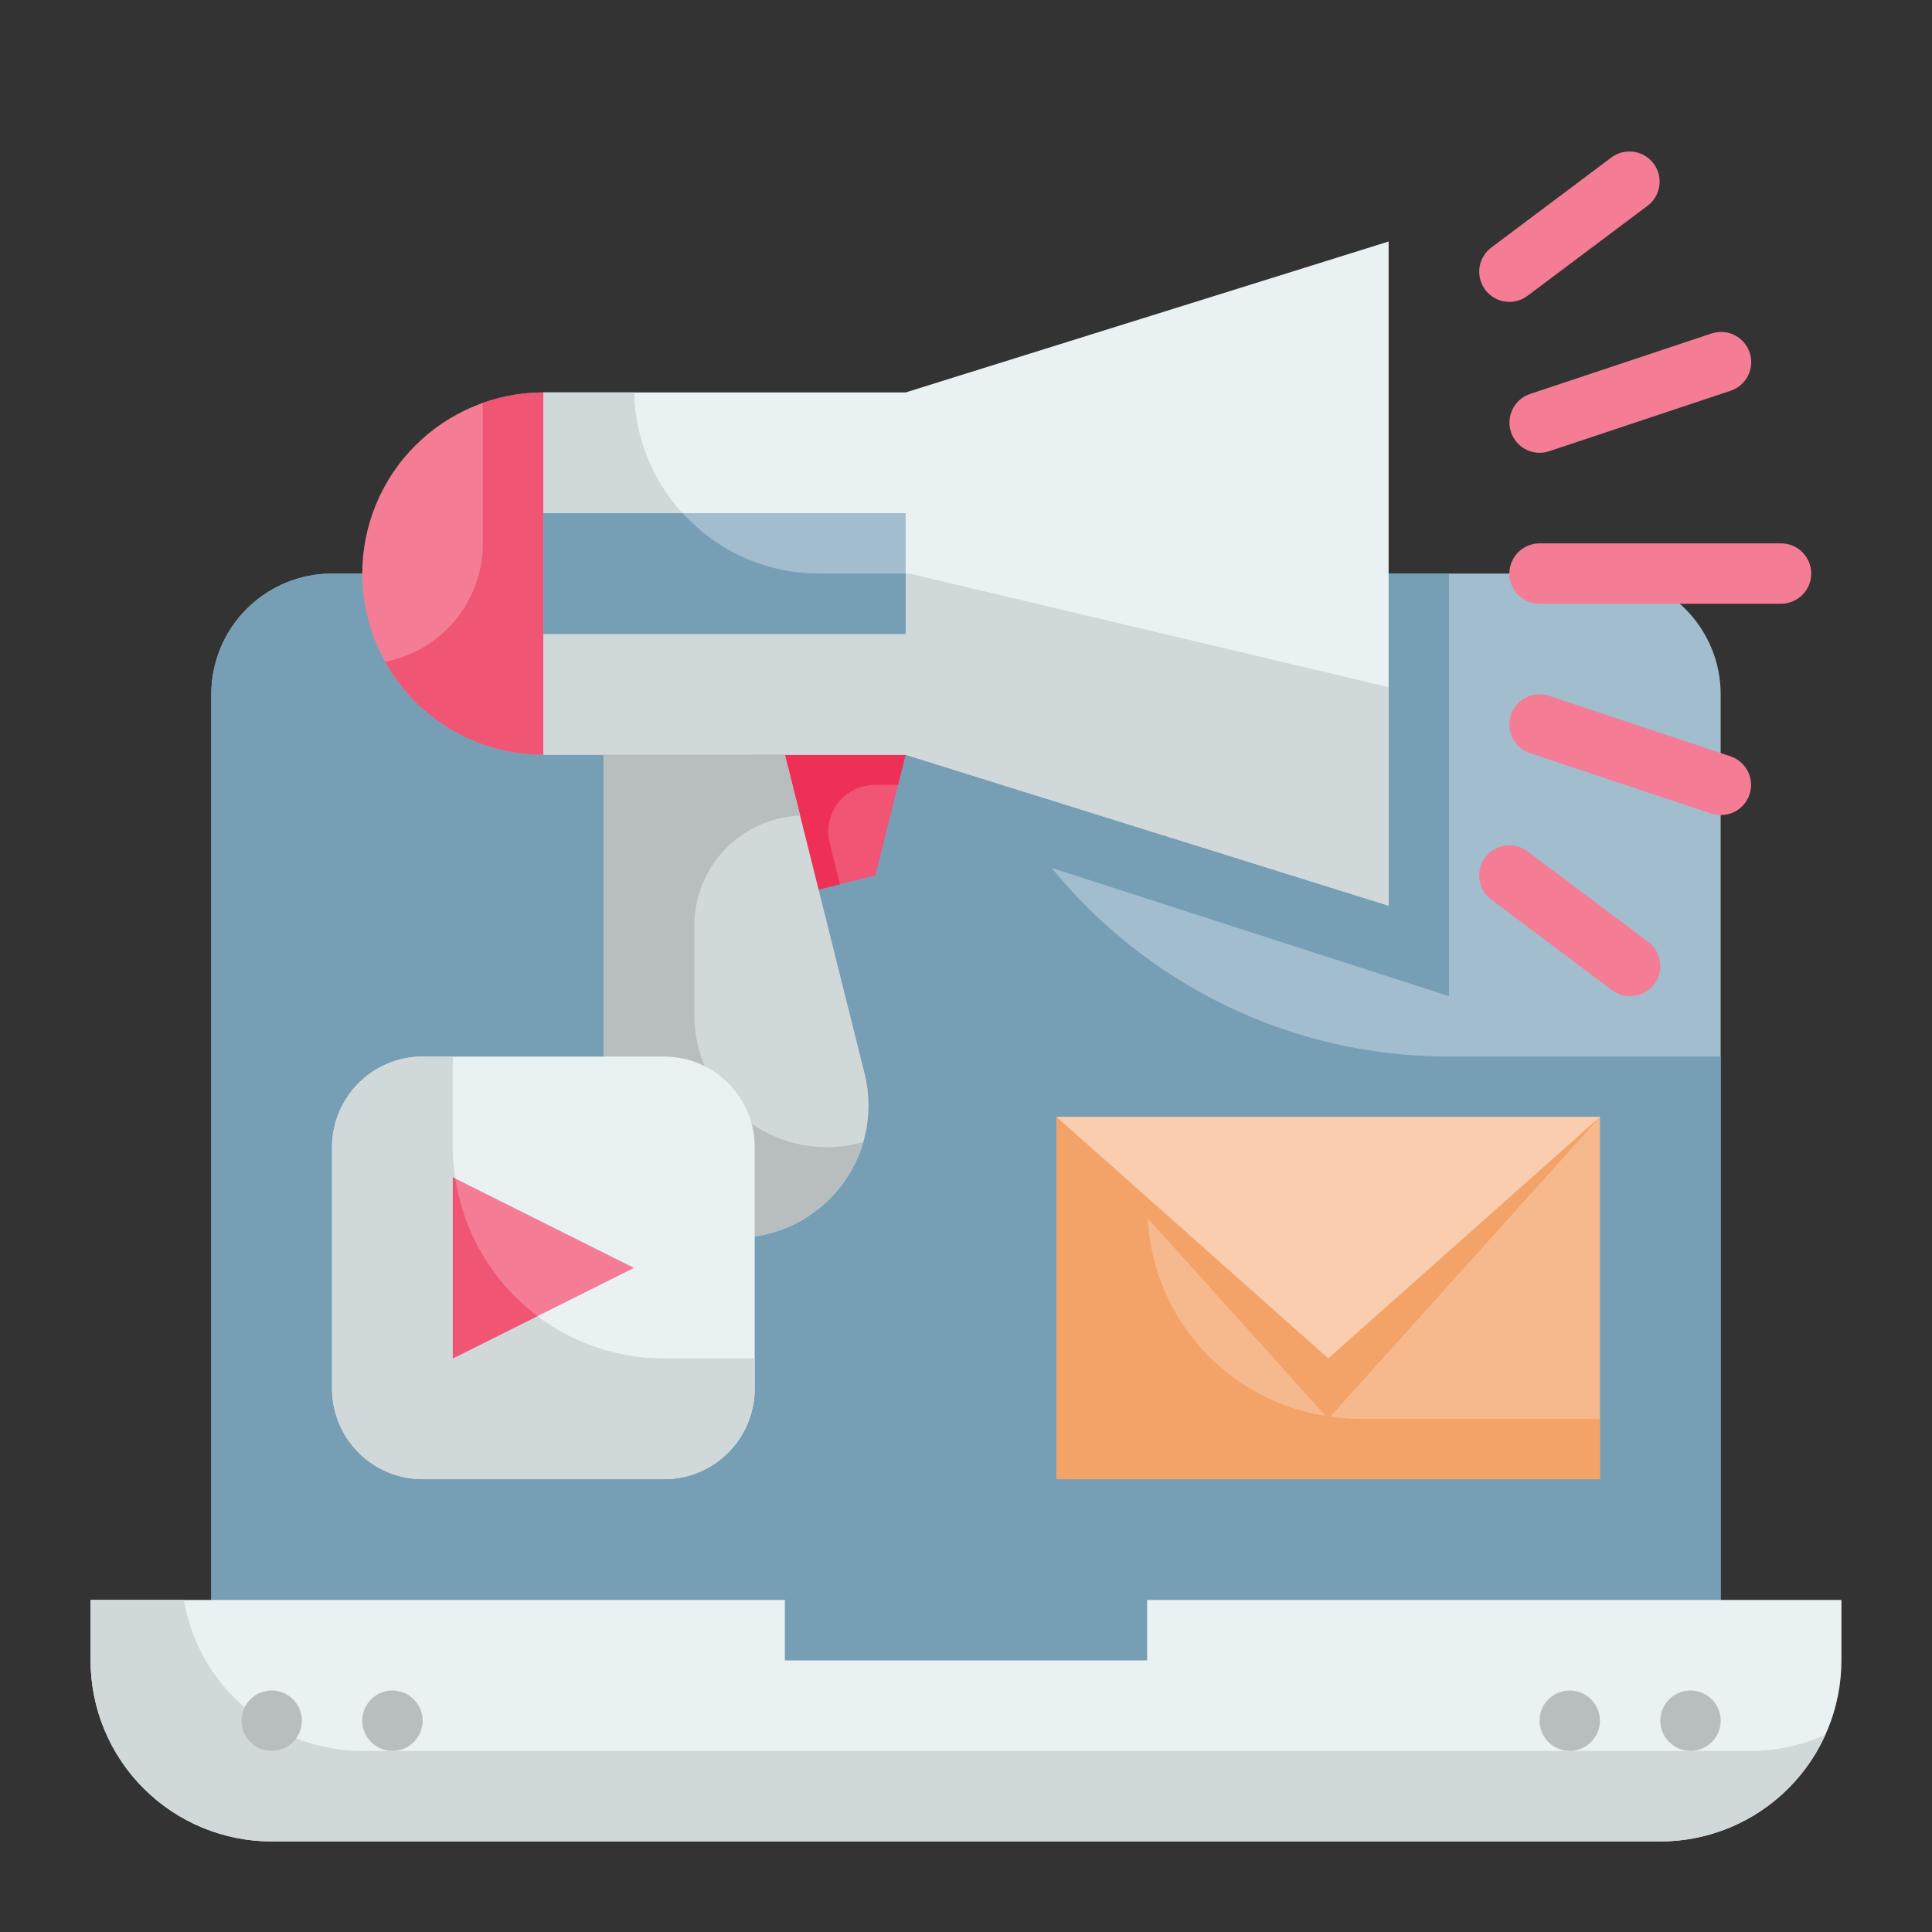
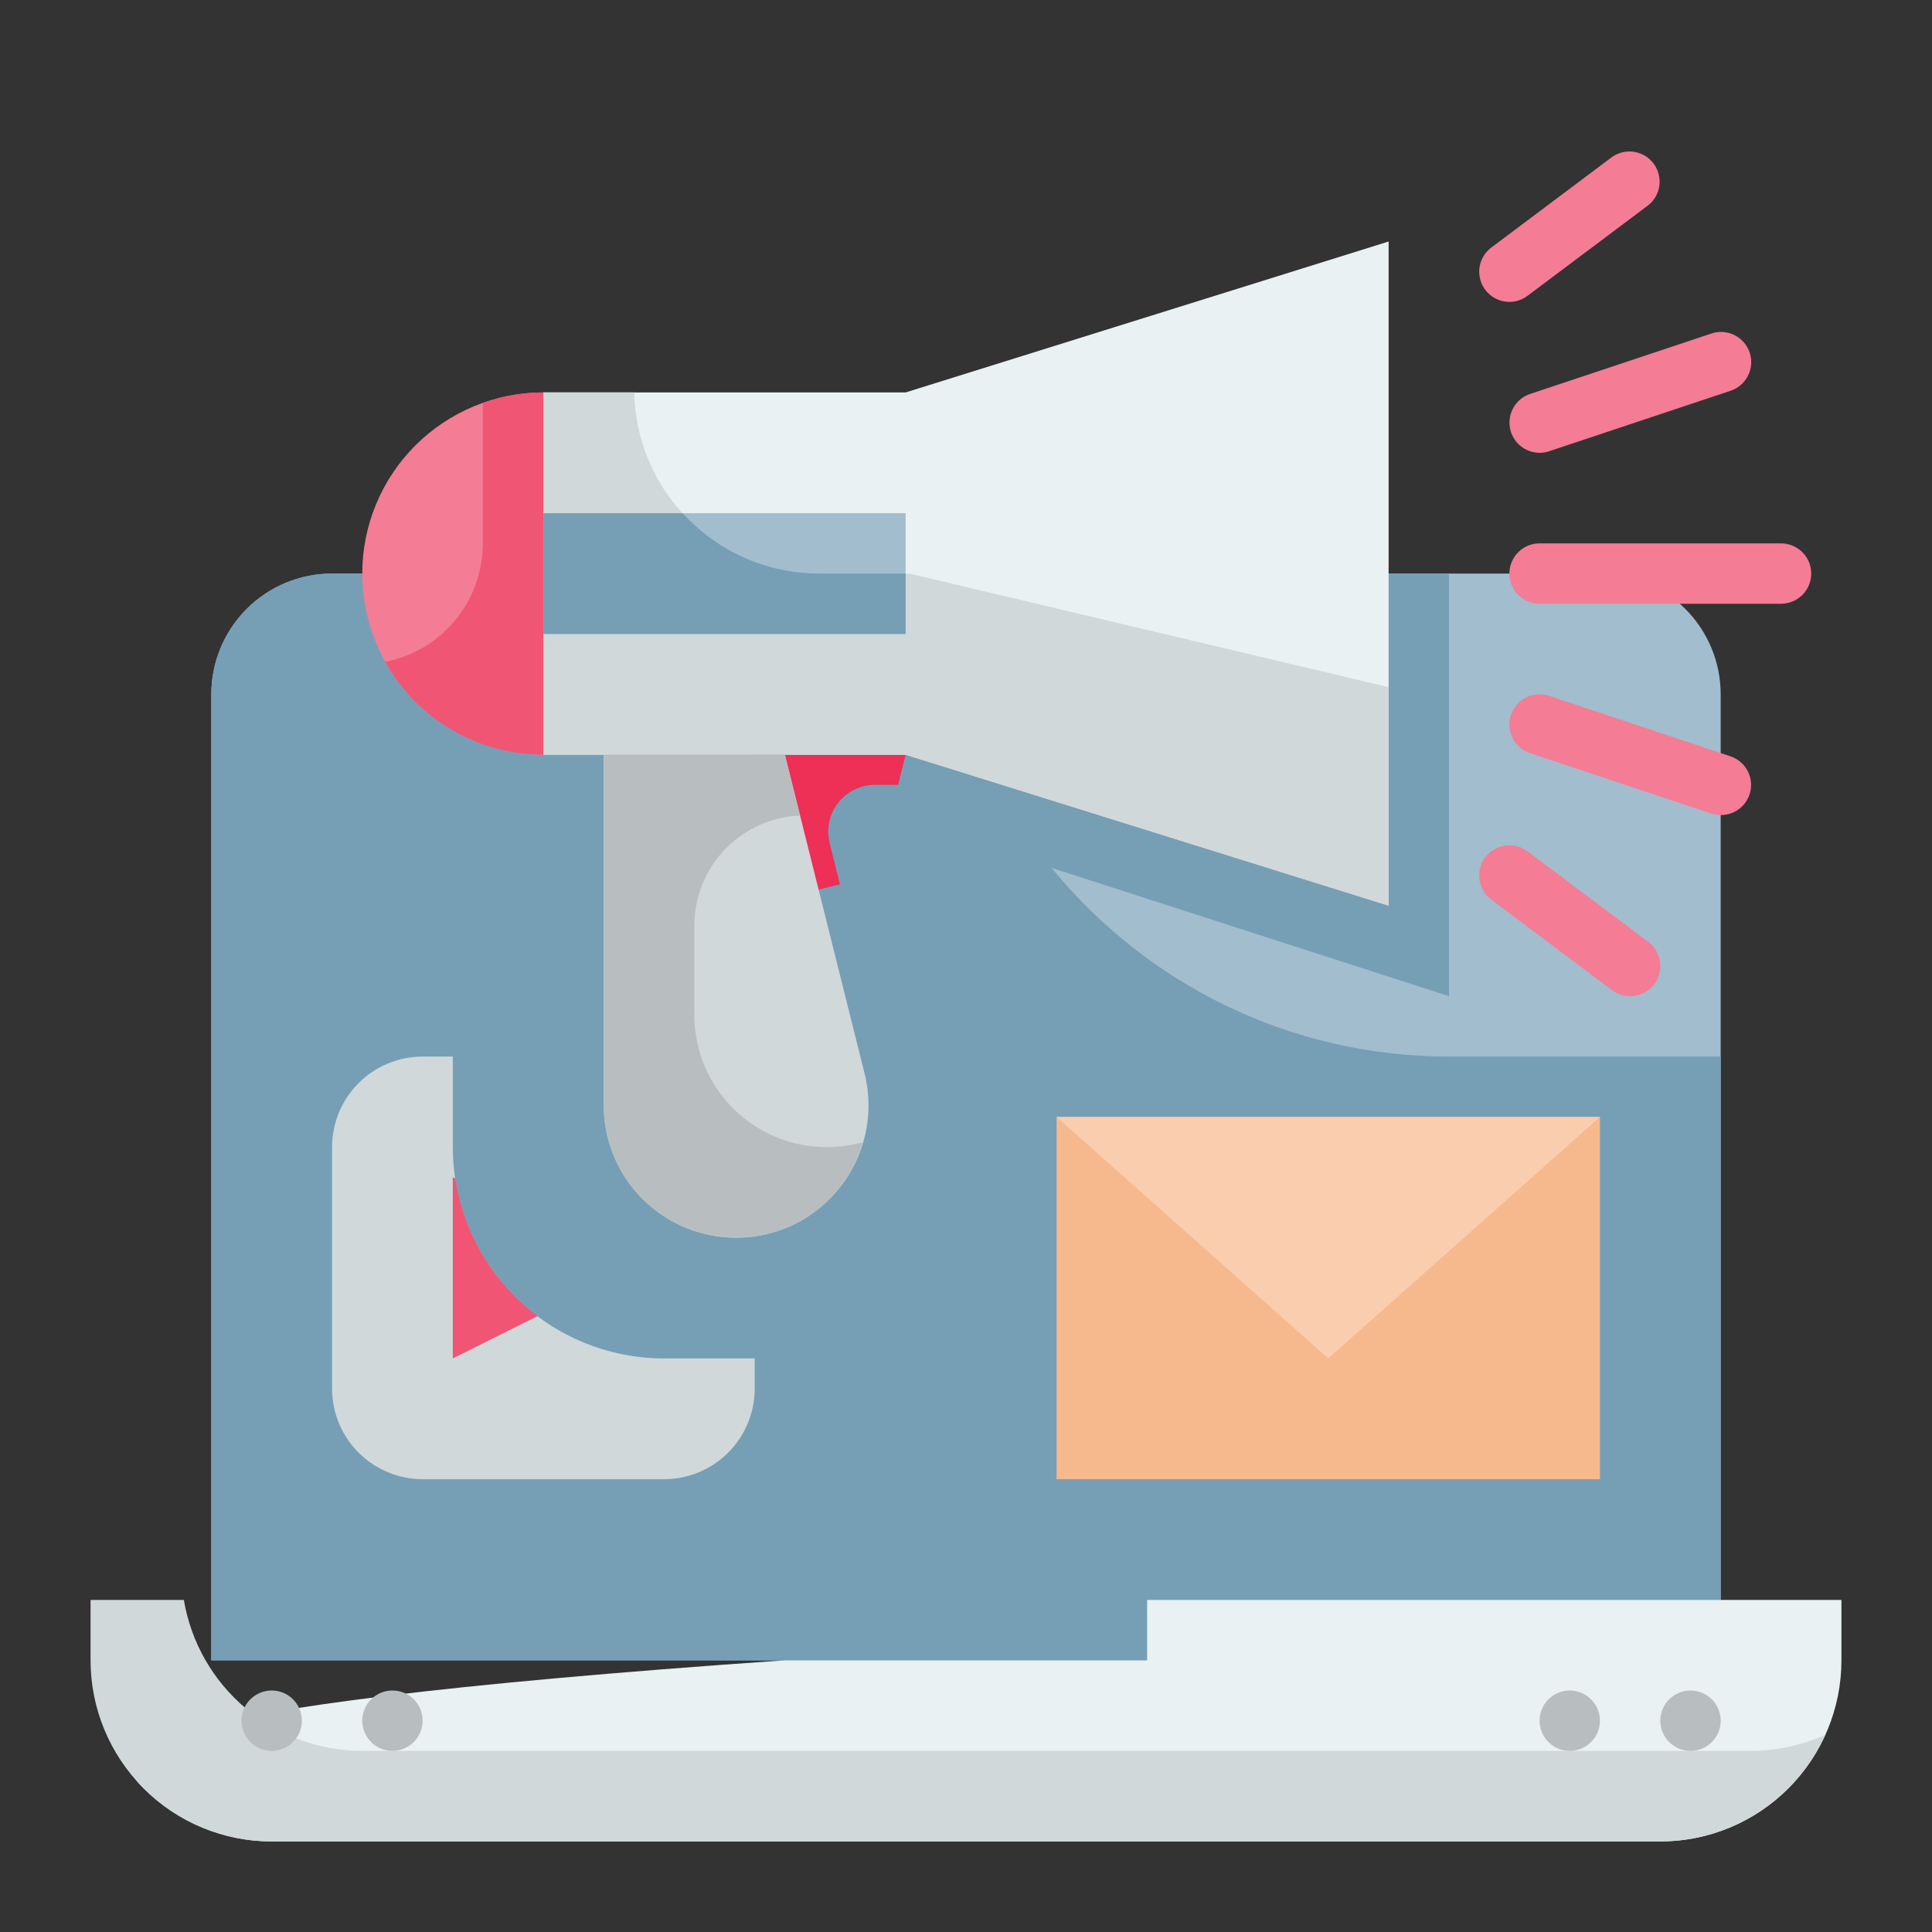
<svg xmlns="http://www.w3.org/2000/svg" width="56" height="56" viewBox="0 0 56 56" fill="none">
  <rect x="0" y="0" width="56" height="56" fill="#333333" stroke="none" />
  <path d="M46.375 16.625H9.625C8.697 16.625 7.806 16.994 7.15 17.65C6.494 18.306 6.125 19.197 6.125 20.125V48.125H49.875V20.125C49.875 19.197 49.506 18.306 48.85 17.65C48.194 16.994 47.303 16.625 46.375 16.625Z" fill="#A2BDCD" />
  <path d="M42 30.625C37.354 30.625 33.208 28.494 30.481 25.156L42 28.875V16.625H9.625C8.697 16.625 7.806 16.994 7.15 17.65C6.494 18.306 6.125 19.197 6.125 20.125V48.125H49.875V30.625H42Z" fill="#769FB6" />
-   <path d="M33.25 46.375V48.125H22.75V46.375H2.625V48.125C2.625 49.517 3.178 50.853 4.163 51.837C5.147 52.822 6.483 53.375 7.875 53.375H48.125C49.517 53.375 50.853 52.822 51.837 51.837C52.822 50.853 53.375 49.517 53.375 48.125V46.375H33.25Z" fill="#E9F1F2" />
+   <path d="M33.25 46.375V48.125H22.75V46.375V48.125C2.625 49.517 3.178 50.853 4.163 51.837C5.147 52.822 6.483 53.375 7.875 53.375H48.125C49.517 53.375 50.853 52.822 51.837 51.837C52.822 50.853 53.375 49.517 53.375 48.125V46.375H33.25Z" fill="#E9F1F2" />
  <path d="M50.75 50.75H10.5C9.26 50.749 8.06 50.31 7.114 49.509C6.167 48.708 5.535 47.598 5.329 46.375H2.625V48.125C2.625 49.517 3.178 50.853 4.163 51.837C5.147 52.822 6.483 53.375 7.875 53.375H48.125C49.135 53.375 50.124 53.083 50.972 52.534C51.821 51.986 52.493 51.204 52.908 50.283C52.23 50.59 51.494 50.75 50.75 50.75Z" fill="#D0D8DA" />
  <path d="M7.875 50.75C8.358 50.75 8.75 50.358 8.75 49.875C8.75 49.392 8.358 49 7.875 49C7.392 49 7 49.392 7 49.875C7 50.358 7.392 50.75 7.875 50.75Z" fill="#B8BEBF" />
  <path d="M11.375 50.75C11.858 50.75 12.25 50.358 12.25 49.875C12.25 49.392 11.858 49 11.375 49C10.892 49 10.5 49.392 10.5 49.875C10.5 50.358 10.892 50.75 11.375 50.75Z" fill="#B8BEBF" />
  <path d="M45.5 50.75C45.983 50.75 46.375 50.358 46.375 49.875C46.375 49.392 45.983 49 45.5 49C45.017 49 44.625 49.392 44.625 49.875C44.625 50.358 45.017 50.75 45.5 50.75Z" fill="#B8BEBF" />
  <path d="M49 50.75C49.483 50.75 49.875 50.358 49.875 49.875C49.875 49.392 49.483 49 49 49C48.517 49 48.125 49.392 48.125 49.875C48.125 50.358 48.517 50.75 49 50.75Z" fill="#B8BEBF" />
-   <path d="M25.375 25.375L21.875 26.25V21.875H26.25L25.375 25.375Z" fill="#F15574" />
  <path d="M21.875 26.25L24.346 25.632L24.047 24.433C23.997 24.234 23.993 24.025 24.036 23.824C24.078 23.622 24.166 23.433 24.293 23.271C24.42 23.109 24.582 22.977 24.767 22.887C24.952 22.797 25.155 22.75 25.361 22.75H26.031L26.25 21.875H21.875V26.25Z" fill="#EE2F56" />
  <path d="M15.75 11.375H26.25V21.875H15.75V11.375ZM40.25 26.25L26.25 21.875V11.375L40.25 7V26.25Z" fill="#E9F1F2" />
  <path d="M23.742 16.625C22.34 16.625 20.993 16.075 19.991 15.094C18.989 14.112 18.411 12.777 18.381 11.375H15.75V21.875H26.25V16.625H23.742ZM26.25 16.625V21.875L40.25 26.25V19.918L26.357 16.625H26.25Z" fill="#D0D8DA" />
  <path d="M15.75 21.875C15.061 21.875 14.378 21.739 13.741 21.475C13.104 21.212 12.525 20.825 12.038 20.337C11.55 19.85 11.164 19.271 10.9 18.634C10.636 17.997 10.5 17.314 10.5 16.625C10.5 15.936 10.636 15.253 10.9 14.616C11.164 13.979 11.55 13.4 12.038 12.913C12.525 12.425 13.104 12.039 13.741 11.775C14.378 11.511 15.061 11.375 15.75 11.375V21.875Z" fill="#F47C94" />
  <path d="M21.336 35.875C20.319 35.875 19.343 35.471 18.623 34.752C17.904 34.032 17.5 33.056 17.5 32.039V21.875H22.75L25.058 31.108C25.664 33.529 23.832 35.875 21.336 35.875Z" fill="#D0D8DA" />
  <path d="M15.75 14.875H26.25V18.375H15.75V14.875Z" fill="#A2BDCD" />
  <path d="M19.788 14.875H15.75V18.375H26.25V16.625H23.742C22.998 16.625 22.261 16.47 21.58 16.168C20.899 15.867 20.289 15.426 19.788 14.875Z" fill="#769FB6" />
  <path d="M13.996 11.68V15.75C13.996 16.562 13.713 17.349 13.197 17.975C12.68 18.601 11.961 19.028 11.164 19.183C11.619 19.999 12.283 20.679 13.089 21.152C13.895 21.626 14.812 21.875 15.746 21.875V11.375C15.15 11.376 14.558 11.479 13.996 11.68Z" fill="#F15574" />
  <path d="M24.189 33.243C23.666 33.274 23.144 33.198 22.652 33.02C22.161 32.841 21.711 32.564 21.33 32.206C20.95 31.847 20.646 31.414 20.439 30.934C20.232 30.454 20.125 29.937 20.125 29.414V26.827C20.126 26.002 20.445 25.21 21.017 24.616C21.588 24.022 22.367 23.672 23.191 23.639L22.75 21.875H17.5V32.039C17.5 33.056 17.904 34.032 18.623 34.752C19.343 35.471 20.319 35.875 21.336 35.875C23.12 35.875 24.559 34.674 25.017 33.106C24.747 33.18 24.469 33.226 24.189 33.243Z" fill="#B8BEBF" />
  <path d="M51.625 17.5H44.625C44.393 17.5 44.17 17.408 44.006 17.244C43.842 17.08 43.75 16.857 43.75 16.625C43.75 16.393 43.842 16.171 44.006 16.007C44.17 15.842 44.393 15.75 44.625 15.75H51.625C51.857 15.75 52.079 15.842 52.243 16.007C52.407 16.171 52.5 16.393 52.5 16.625C52.5 16.857 52.407 17.08 52.243 17.244C52.079 17.408 51.857 17.5 51.625 17.5ZM44.625 13.125C44.417 13.124 44.217 13.05 44.06 12.915C43.902 12.781 43.797 12.595 43.764 12.39C43.731 12.185 43.771 11.976 43.878 11.798C43.985 11.62 44.151 11.486 44.347 11.42L49.597 9.67C49.707 9.632 49.823 9.616 49.938 9.623C50.054 9.63 50.167 9.66 50.271 9.711C50.375 9.762 50.468 9.833 50.544 9.921C50.62 10.008 50.678 10.109 50.715 10.219C50.752 10.329 50.766 10.445 50.758 10.561C50.749 10.676 50.718 10.789 50.665 10.893C50.613 10.996 50.54 11.088 50.452 11.163C50.364 11.238 50.262 11.295 50.151 11.33L44.901 13.08C44.812 13.11 44.719 13.125 44.625 13.125ZM43.751 8.75C43.567 8.75 43.388 8.693 43.239 8.585C43.09 8.478 42.979 8.327 42.921 8.153C42.863 7.979 42.861 7.791 42.915 7.615C42.97 7.44 43.078 7.287 43.225 7.176L46.725 4.551C46.911 4.42 47.141 4.366 47.366 4.401C47.591 4.437 47.793 4.558 47.93 4.74C48.066 4.923 48.127 5.151 48.098 5.377C48.069 5.603 47.953 5.809 47.775 5.95L44.275 8.575C44.123 8.689 43.94 8.75 43.751 8.75ZM49.875 23.625C49.781 23.625 49.687 23.61 49.598 23.58L44.348 21.83C44.128 21.756 43.946 21.599 43.842 21.391C43.739 21.183 43.722 20.943 43.795 20.723C43.869 20.503 44.026 20.321 44.234 20.217C44.442 20.113 44.682 20.096 44.902 20.17L50.152 21.92C50.35 21.985 50.519 22.118 50.628 22.296C50.737 22.474 50.778 22.686 50.745 22.892C50.711 23.098 50.605 23.285 50.445 23.419C50.286 23.554 50.083 23.627 49.875 23.625ZM47.249 28.875C47.06 28.875 46.876 28.814 46.725 28.7L43.225 26.075C43.133 26.006 43.055 25.92 42.997 25.821C42.938 25.722 42.9 25.613 42.884 25.499C42.867 25.386 42.874 25.27 42.902 25.159C42.931 25.047 42.981 24.943 43.05 24.851C43.119 24.759 43.205 24.681 43.304 24.623C43.403 24.564 43.513 24.526 43.626 24.51C43.74 24.494 43.856 24.5 43.967 24.529C44.078 24.557 44.183 24.607 44.275 24.676L47.775 27.301C47.922 27.411 48.031 27.565 48.085 27.74C48.14 27.916 48.138 28.104 48.08 28.278C48.022 28.453 47.91 28.604 47.761 28.711C47.612 28.818 47.432 28.876 47.249 28.875Z" fill="#F47C94" />
  <path d="M30.625 32.375H46.375V42.875H30.625V32.375Z" fill="#F6B98D" />
-   <path d="M39.375 41.125C39.096 41.125 38.824 41.1 38.555 41.064L46.375 32.375H30.625V42.875H46.375V41.125H39.375ZM33.266 35.309L38.427 41.044C37.039 40.827 35.768 40.138 34.828 39.093C33.888 38.049 33.336 36.712 33.266 35.309Z" fill="#F3A268" />
  <path d="M38.5 39.375L30.625 32.375H46.375L38.5 39.375Z" fill="#F9CDAE" />
-   <path d="M19.25 42.875H12.25C11.554 42.875 10.886 42.598 10.394 42.106C9.902 41.614 9.625 40.946 9.625 40.25V33.25C9.625 32.554 9.902 31.886 10.394 31.394C10.886 30.902 11.554 30.625 12.25 30.625H19.25C19.946 30.625 20.614 30.902 21.106 31.394C21.598 31.886 21.875 32.554 21.875 33.25V40.25C21.875 40.946 21.598 41.614 21.106 42.106C20.614 42.598 19.946 42.875 19.25 42.875Z" fill="#E9F1F2" />
  <path d="M19.25 39.375C17.625 39.375 16.068 38.73 14.919 37.581C13.77 36.432 13.125 34.874 13.125 33.25V30.625H12.25C11.554 30.625 10.886 30.902 10.394 31.394C9.902 31.886 9.625 32.554 9.625 33.25V40.25C9.625 40.946 9.902 41.614 10.394 42.106C10.886 42.598 11.554 42.875 12.25 42.875H19.25C19.946 42.875 20.614 42.598 21.106 42.106C21.598 41.614 21.875 40.946 21.875 40.25V39.375H19.25Z" fill="#D0D8DA" />
-   <path d="M13.125 39.375V34.125L18.375 36.75L13.125 39.375Z" fill="#F47C94" />
  <path d="M13.2 34.163L13.125 34.125V39.375L15.582 38.147C14.295 37.183 13.44 35.752 13.2 34.163Z" fill="#F15574" />
</svg>